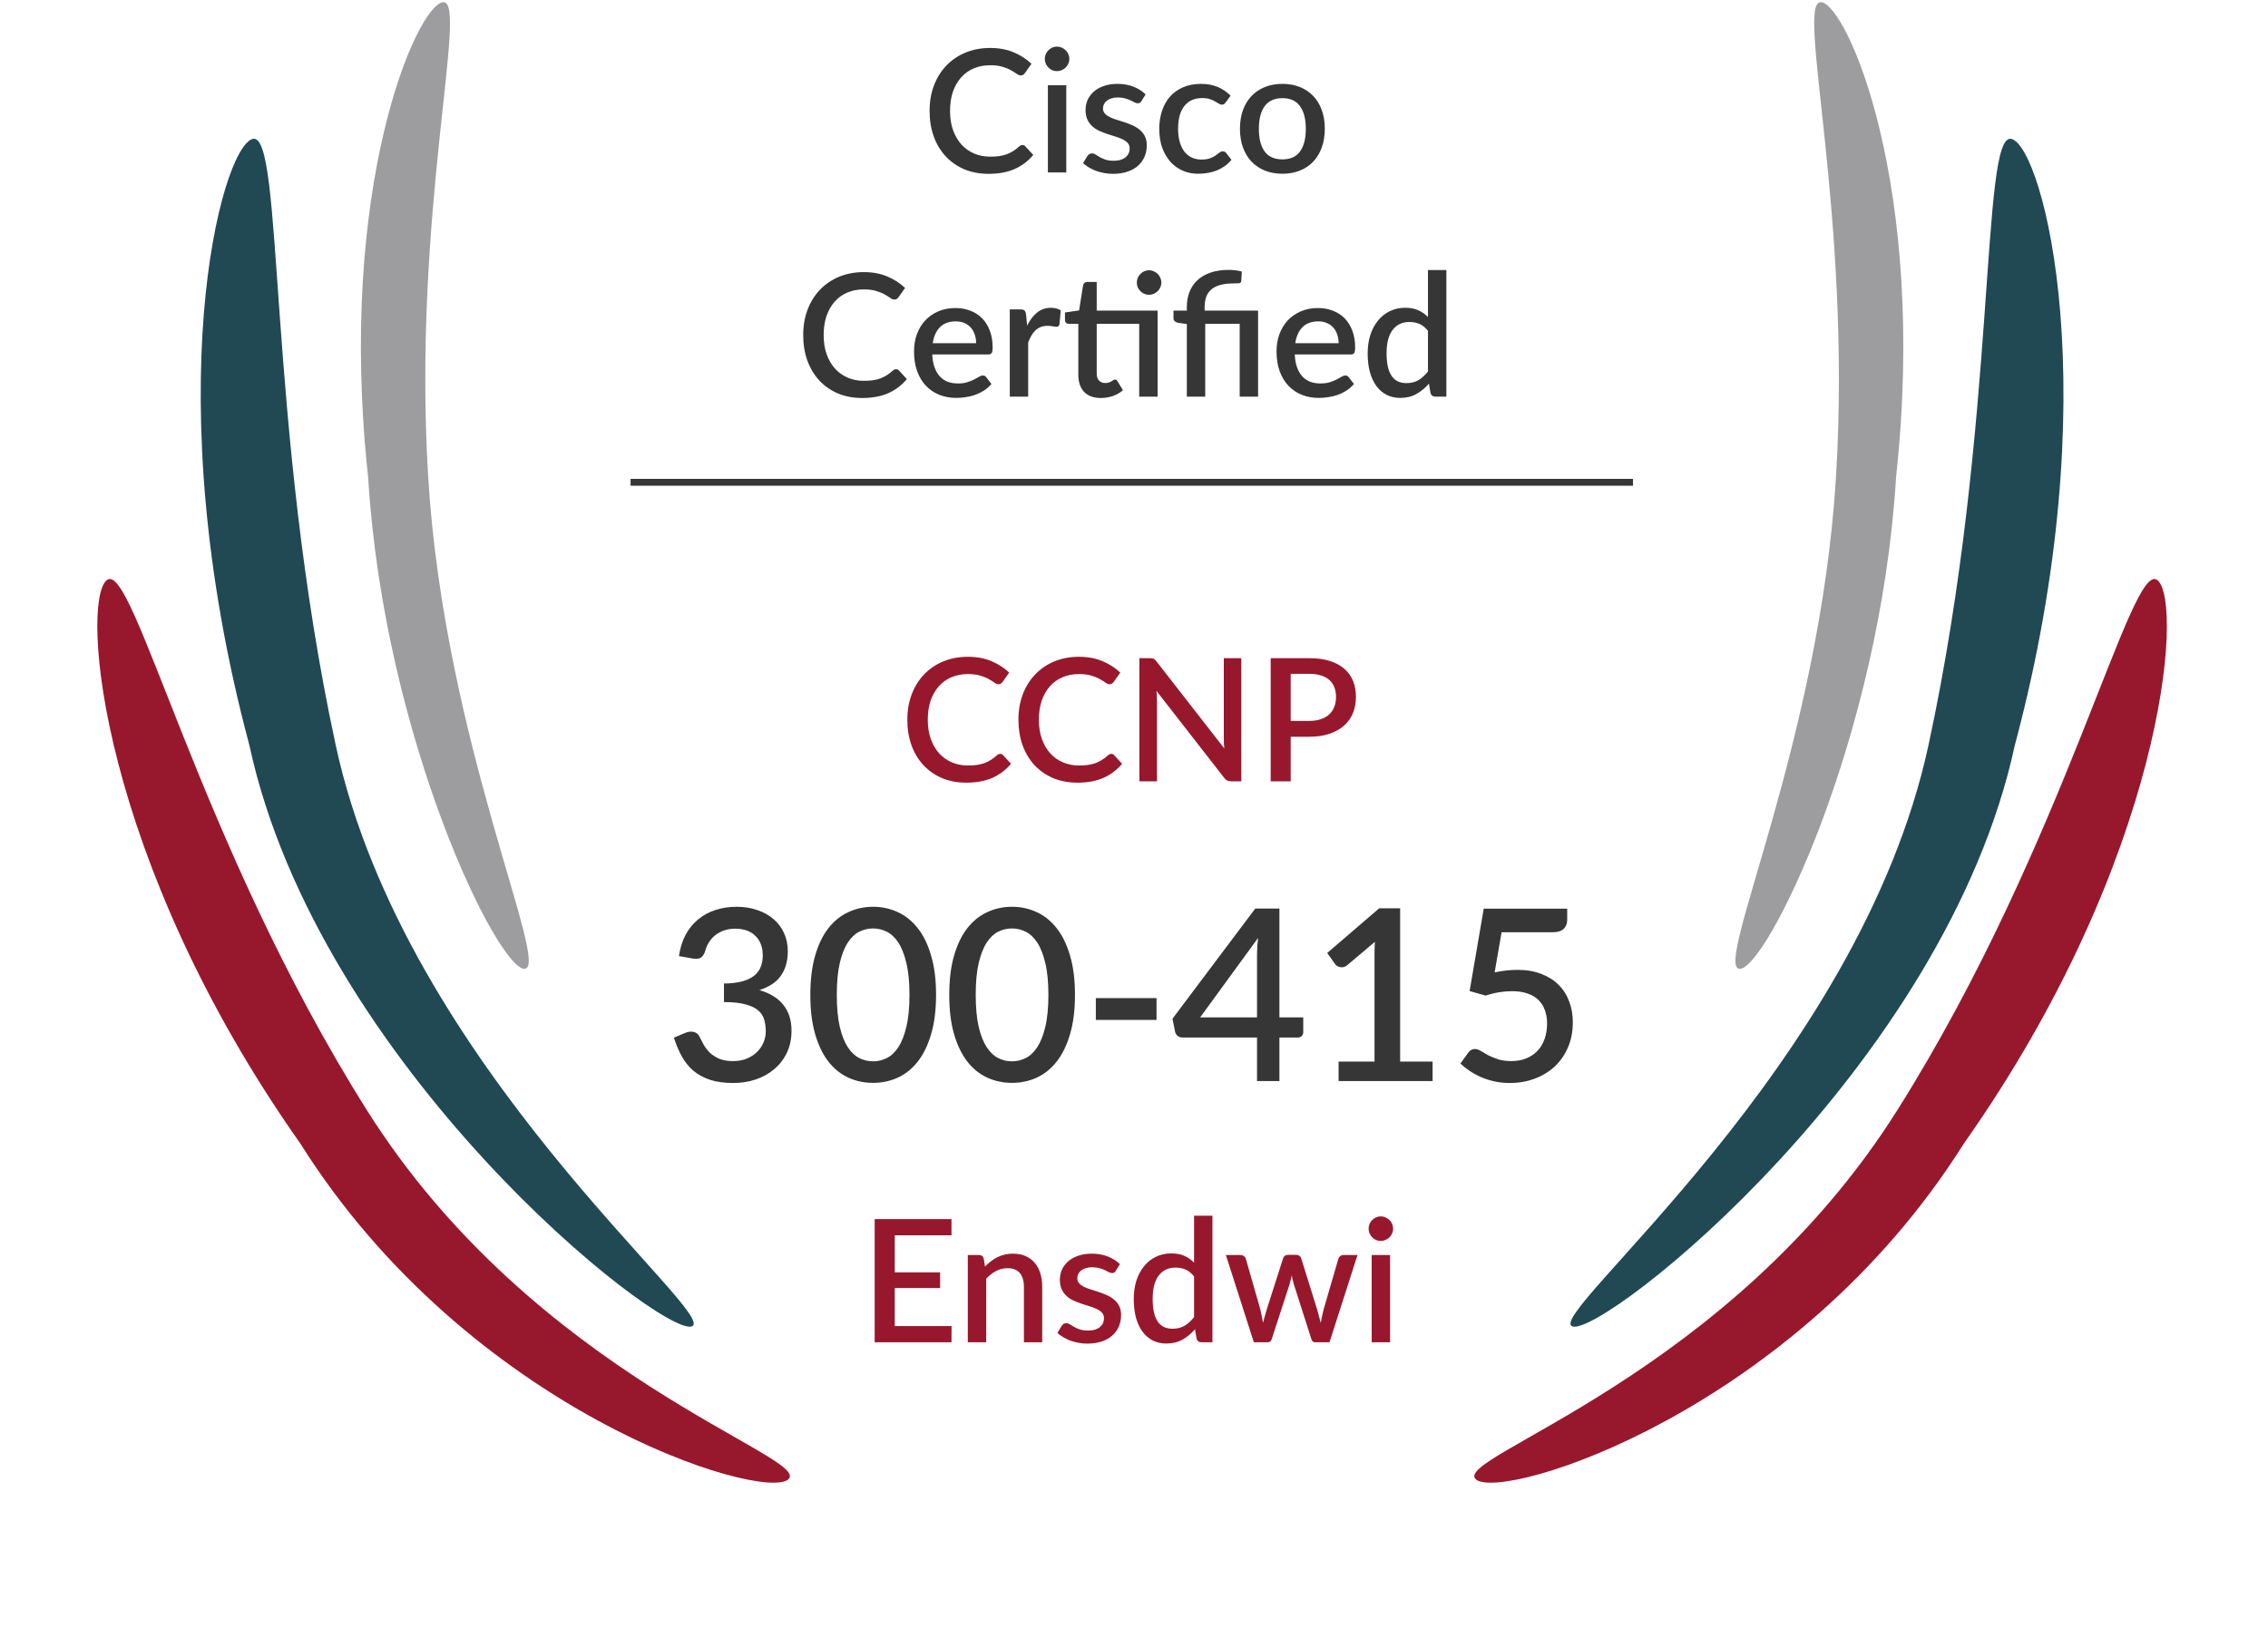
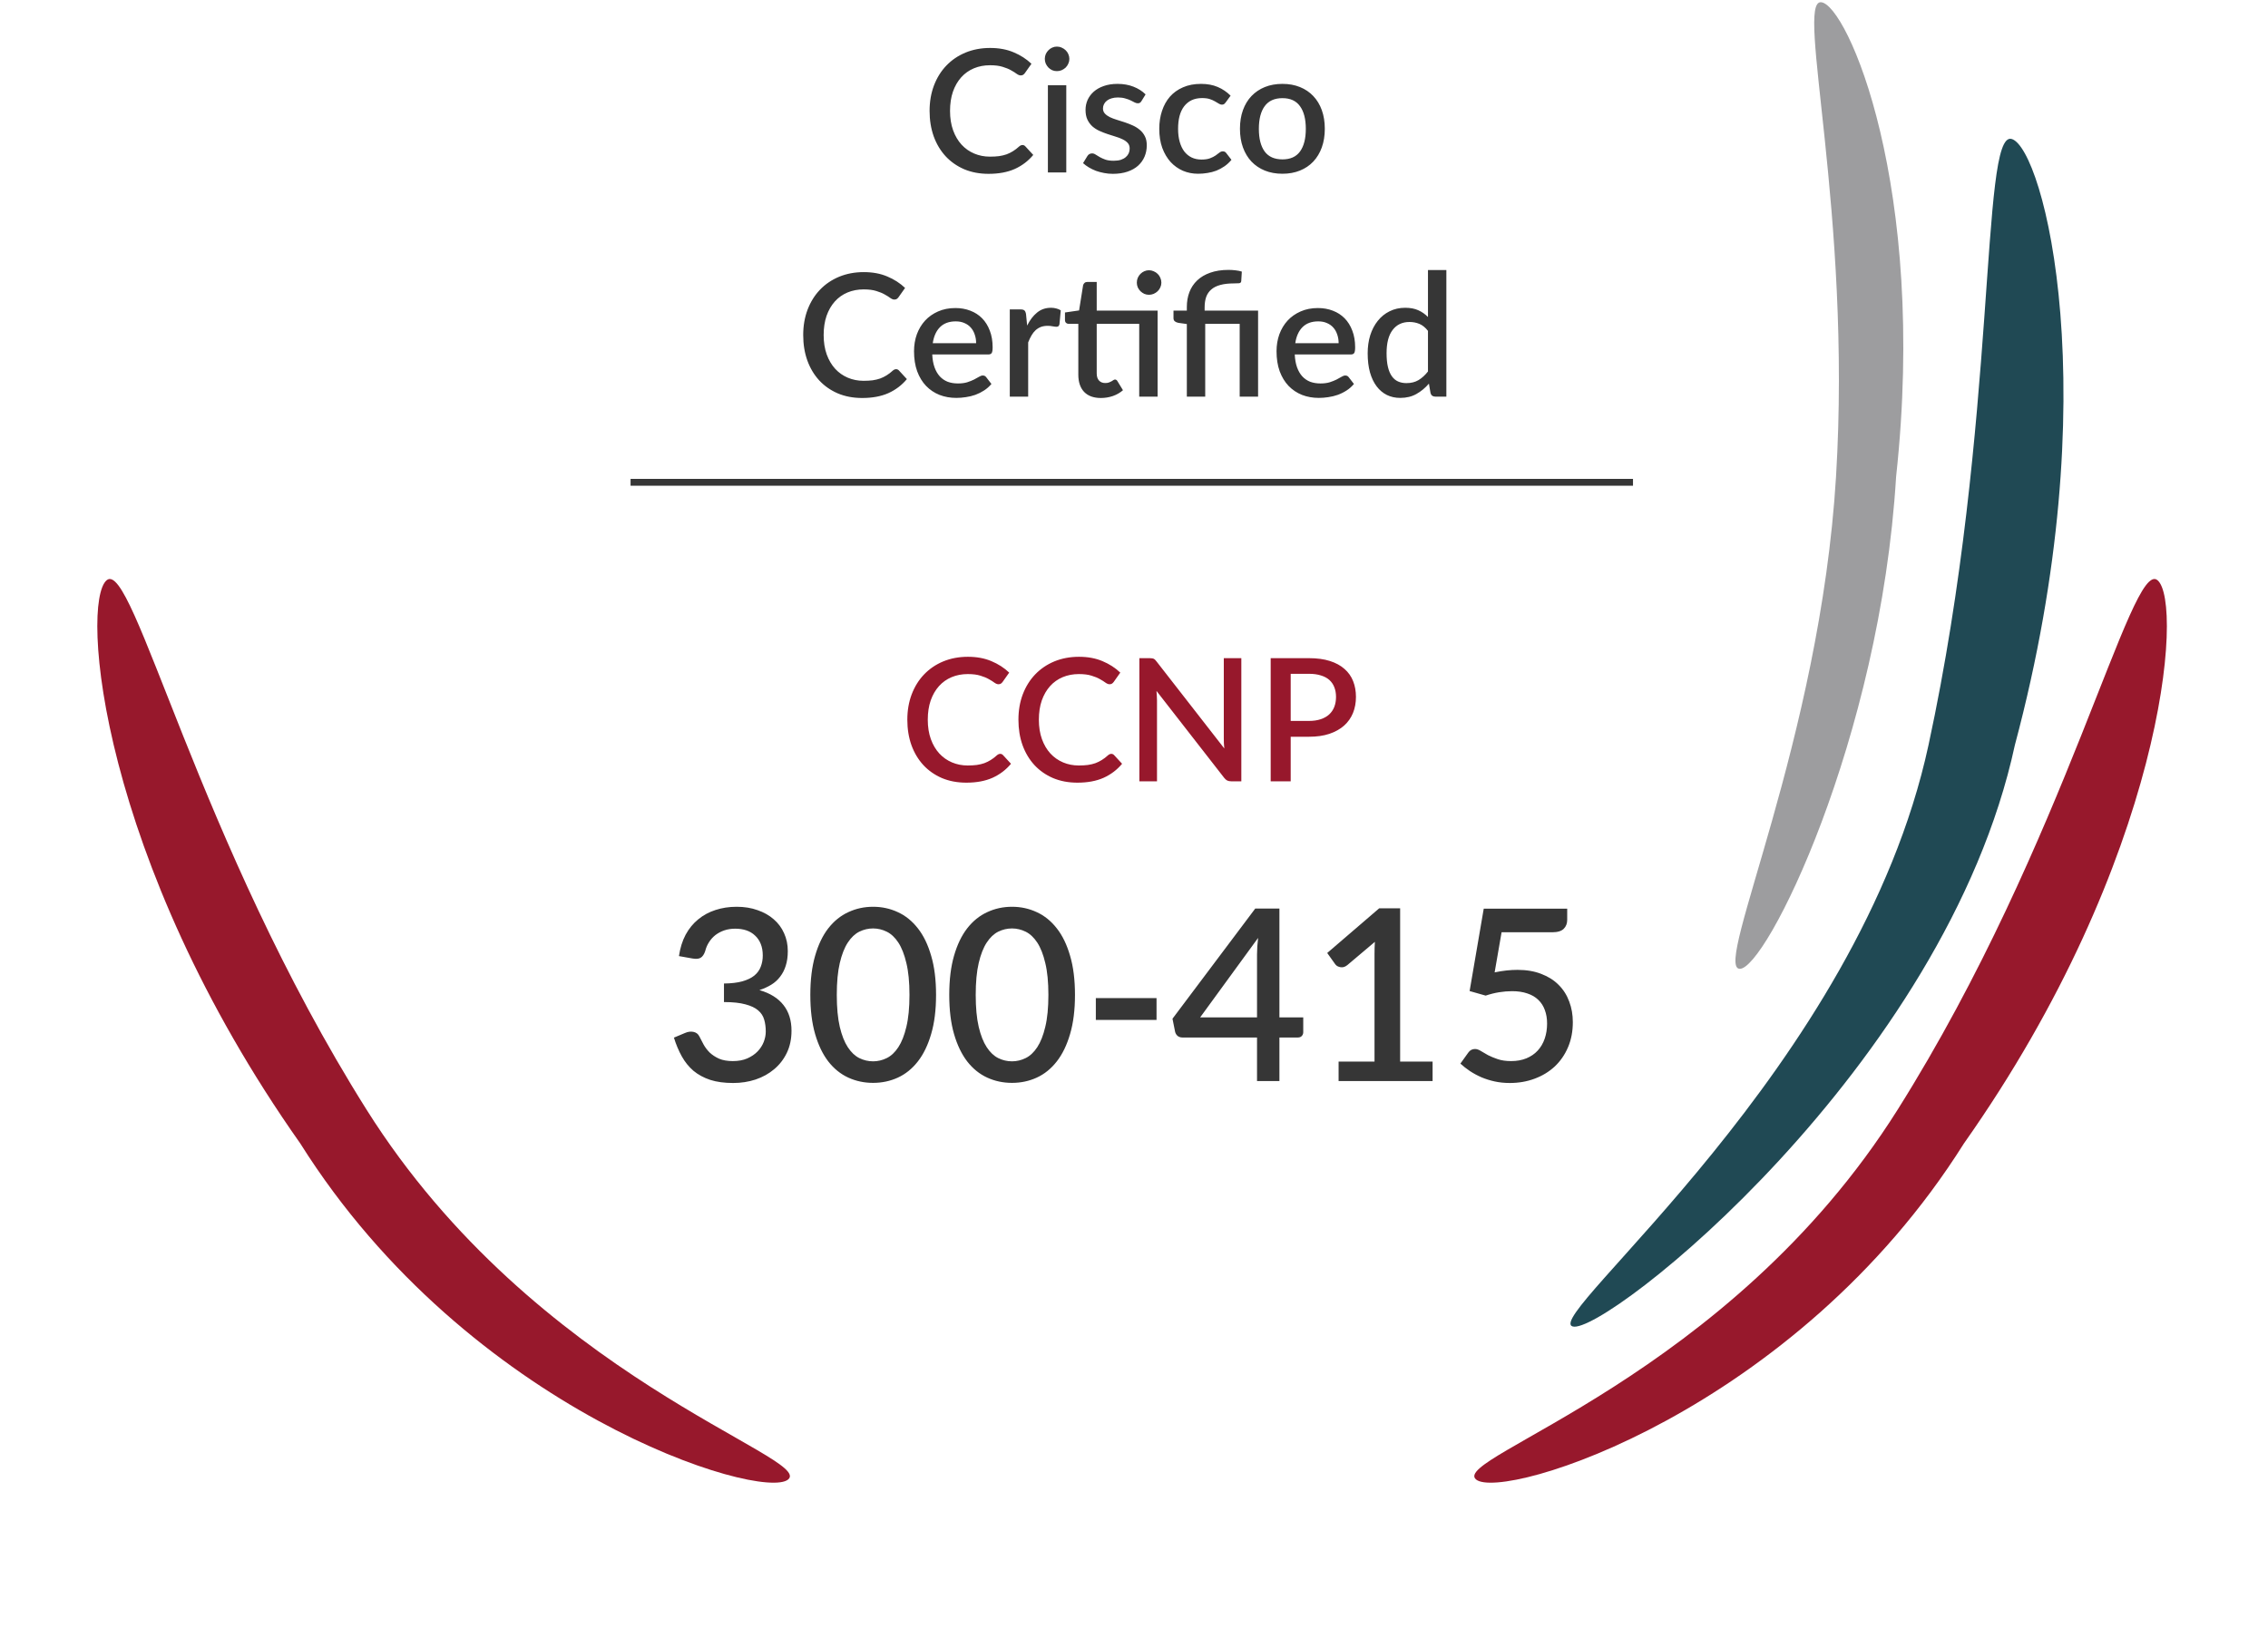
<svg xmlns="http://www.w3.org/2000/svg" width="263" height="190" viewBox="0 0 263 190" fill="none">
  <path d="M118.568 16.821C118.693 16.821 118.802 16.87 118.895 16.969L119.817 17.971C119.235 18.672 118.521 19.214 117.675 19.598C116.829 19.975 115.817 20.163 114.64 20.163C113.595 20.163 112.65 19.985 111.803 19.628C110.964 19.264 110.246 18.761 109.651 18.12C109.056 17.472 108.596 16.702 108.272 15.809C107.955 14.916 107.796 13.934 107.796 12.863C107.796 11.792 107.965 10.81 108.302 9.917C108.646 9.018 109.125 8.248 109.74 7.606C110.362 6.958 111.102 6.456 111.962 6.099C112.828 5.742 113.78 5.563 114.818 5.563C115.85 5.563 116.759 5.732 117.546 6.069C118.339 6.4 119.027 6.843 119.609 7.398L118.845 8.479C118.792 8.552 118.73 8.615 118.657 8.668C118.584 8.721 118.485 8.747 118.359 8.747C118.227 8.747 118.075 8.688 117.903 8.569C117.738 8.443 117.523 8.307 117.258 8.162C117.001 8.01 116.673 7.874 116.276 7.755C115.886 7.63 115.397 7.567 114.809 7.567C114.127 7.567 113.503 7.686 112.934 7.924C112.365 8.162 111.876 8.509 111.466 8.965C111.056 9.421 110.735 9.977 110.504 10.632C110.279 11.286 110.167 12.03 110.167 12.863C110.167 13.703 110.286 14.453 110.524 15.115C110.762 15.769 111.089 16.325 111.506 16.781C111.922 17.231 112.412 17.574 112.974 17.812C113.536 18.05 114.141 18.169 114.789 18.169C115.185 18.169 115.539 18.15 115.85 18.11C116.167 18.064 116.458 17.994 116.723 17.902C116.987 17.802 117.235 17.68 117.467 17.535C117.705 17.389 117.939 17.211 118.171 16.999C118.303 16.88 118.435 16.821 118.568 16.821ZM123.647 9.888V20.004H121.515V9.888H123.647ZM124.004 6.833C124.004 7.025 123.964 7.206 123.885 7.378C123.812 7.55 123.71 7.702 123.578 7.835C123.445 7.96 123.29 8.063 123.111 8.142C122.94 8.215 122.754 8.251 122.556 8.251C122.364 8.251 122.182 8.215 122.011 8.142C121.845 8.063 121.7 7.96 121.574 7.835C121.448 7.702 121.346 7.55 121.267 7.378C121.194 7.206 121.158 7.025 121.158 6.833C121.158 6.634 121.194 6.449 121.267 6.277C121.346 6.105 121.448 5.957 121.574 5.831C121.7 5.699 121.845 5.596 122.011 5.524C122.182 5.444 122.364 5.405 122.556 5.405C122.754 5.405 122.94 5.444 123.111 5.524C123.29 5.596 123.445 5.699 123.578 5.831C123.71 5.957 123.812 6.105 123.885 6.277C123.964 6.449 124.004 6.634 124.004 6.833ZM132.367 11.723C132.314 11.815 132.254 11.881 132.188 11.921C132.122 11.961 132.039 11.98 131.94 11.98C131.828 11.98 131.705 11.947 131.573 11.881C131.441 11.809 131.286 11.729 131.107 11.643C130.929 11.557 130.717 11.481 130.472 11.415C130.234 11.342 129.953 11.306 129.629 11.306C129.365 11.306 129.123 11.339 128.905 11.405C128.694 11.465 128.512 11.554 128.36 11.673C128.214 11.785 128.102 11.921 128.022 12.08C127.943 12.232 127.903 12.397 127.903 12.575C127.903 12.814 127.976 13.012 128.122 13.171C128.267 13.329 128.459 13.468 128.697 13.587C128.935 13.7 129.206 13.802 129.51 13.895C129.814 13.987 130.125 14.086 130.443 14.192C130.76 14.298 131.071 14.42 131.375 14.559C131.679 14.698 131.95 14.87 132.188 15.075C132.426 15.273 132.618 15.518 132.763 15.809C132.909 16.093 132.982 16.44 132.982 16.85C132.982 17.326 132.896 17.766 132.724 18.169C132.552 18.573 132.301 18.923 131.97 19.221C131.639 19.518 131.226 19.75 130.73 19.915C130.241 20.08 129.679 20.163 129.044 20.163C128.694 20.163 128.353 20.13 128.022 20.064C127.698 20.004 127.388 19.922 127.09 19.816C126.799 19.703 126.525 19.571 126.267 19.419C126.016 19.267 125.791 19.102 125.592 18.923L126.088 18.11C126.148 18.011 126.221 17.935 126.307 17.882C126.399 17.822 126.512 17.793 126.644 17.793C126.783 17.793 126.918 17.839 127.05 17.931C127.189 18.017 127.348 18.113 127.527 18.219C127.712 18.325 127.933 18.424 128.191 18.517C128.449 18.603 128.77 18.646 129.153 18.646C129.471 18.646 129.745 18.609 129.976 18.537C130.208 18.457 130.4 18.351 130.552 18.219C130.704 18.087 130.816 17.938 130.889 17.773C130.962 17.601 130.998 17.419 130.998 17.227C130.998 16.969 130.925 16.758 130.78 16.593C130.634 16.427 130.439 16.285 130.195 16.166C129.957 16.047 129.682 15.941 129.371 15.849C129.067 15.756 128.756 15.657 128.439 15.551C128.122 15.445 127.808 15.323 127.497 15.184C127.193 15.045 126.918 14.87 126.674 14.658C126.436 14.44 126.244 14.179 126.098 13.875C125.953 13.564 125.88 13.187 125.88 12.744C125.88 12.341 125.959 11.957 126.118 11.594C126.283 11.23 126.521 10.909 126.832 10.632C127.15 10.354 127.536 10.136 127.993 9.977C128.456 9.812 128.988 9.729 129.59 9.729C130.271 9.729 130.889 9.838 131.444 10.056C132 10.274 132.466 10.572 132.843 10.949L132.367 11.723ZM142.137 11.871C142.071 11.957 142.008 12.023 141.948 12.07C141.889 12.116 141.803 12.139 141.69 12.139C141.578 12.139 141.459 12.1 141.333 12.02C141.214 11.941 141.069 11.855 140.897 11.762C140.732 11.663 140.53 11.574 140.292 11.494C140.054 11.415 139.756 11.375 139.399 11.375C138.936 11.375 138.53 11.458 138.179 11.623C137.835 11.789 137.545 12.027 137.307 12.338C137.075 12.642 136.9 13.015 136.781 13.458C136.668 13.895 136.612 14.387 136.612 14.936C136.612 15.505 136.675 16.011 136.801 16.454C136.926 16.897 137.105 17.27 137.336 17.574C137.574 17.879 137.859 18.11 138.189 18.269C138.526 18.427 138.903 18.507 139.32 18.507C139.73 18.507 140.064 18.457 140.322 18.358C140.58 18.259 140.794 18.15 140.966 18.031C141.138 17.912 141.284 17.802 141.403 17.703C141.528 17.604 141.661 17.555 141.8 17.555C141.971 17.555 142.104 17.621 142.196 17.753L142.801 18.537C142.557 18.834 142.286 19.085 141.988 19.29C141.69 19.495 141.376 19.664 141.046 19.796C140.715 19.922 140.371 20.011 140.014 20.064C139.657 20.123 139.297 20.153 138.933 20.153C138.305 20.153 137.716 20.038 137.168 19.806C136.625 19.568 136.149 19.227 135.739 18.784C135.336 18.335 135.015 17.789 134.777 17.148C134.546 16.5 134.43 15.763 134.43 14.936C134.43 14.189 134.536 13.498 134.748 12.863C134.959 12.222 135.267 11.67 135.67 11.207C136.08 10.744 136.586 10.384 137.187 10.126C137.789 9.861 138.483 9.729 139.27 9.729C140.004 9.729 140.649 9.848 141.204 10.086C141.766 10.324 142.266 10.661 142.702 11.098L142.137 11.871ZM148.716 9.729C149.463 9.729 150.138 9.851 150.74 10.096C151.348 10.341 151.864 10.688 152.287 11.137C152.717 11.587 153.047 12.133 153.279 12.774C153.51 13.415 153.626 14.136 153.626 14.936C153.626 15.736 153.51 16.457 153.279 17.098C153.047 17.74 152.717 18.288 152.287 18.745C151.864 19.194 151.348 19.541 150.74 19.786C150.138 20.031 149.463 20.153 148.716 20.153C147.962 20.153 147.281 20.031 146.673 19.786C146.071 19.541 145.556 19.194 145.126 18.745C144.696 18.288 144.365 17.74 144.134 17.098C143.902 16.457 143.787 15.736 143.787 14.936C143.787 14.136 143.902 13.415 144.134 12.774C144.365 12.133 144.696 11.587 145.126 11.137C145.556 10.688 146.071 10.341 146.673 10.096C147.281 9.851 147.962 9.729 148.716 9.729ZM148.716 18.487C149.629 18.487 150.306 18.183 150.749 17.574C151.199 16.959 151.424 16.083 151.424 14.946C151.424 13.809 151.199 12.933 150.749 12.318C150.306 11.696 149.629 11.385 148.716 11.385C147.79 11.385 147.103 11.696 146.653 12.318C146.204 12.933 145.979 13.809 145.979 14.946C145.979 16.083 146.204 16.959 146.653 17.574C147.103 18.183 147.79 18.487 148.716 18.487ZM103.913 42.821C104.038 42.821 104.148 42.87 104.24 42.969L105.163 43.971C104.581 44.672 103.867 45.214 103.02 45.598C102.174 45.975 101.162 46.163 99.985 46.163C98.94 46.163 97.995 45.985 97.148 45.627C96.309 45.264 95.591 44.761 94.996 44.12C94.401 43.472 93.942 42.702 93.618 41.809C93.3 40.916 93.141 39.934 93.141 38.863C93.141 37.792 93.31 36.81 93.647 35.917C93.991 35.018 94.471 34.248 95.085 33.606C95.707 32.958 96.448 32.456 97.307 32.099C98.173 31.742 99.126 31.563 100.164 31.563C101.195 31.563 102.104 31.732 102.891 32.069C103.685 32.4 104.372 32.843 104.954 33.398L104.191 34.479C104.138 34.552 104.075 34.615 104.002 34.668C103.929 34.721 103.83 34.747 103.705 34.747C103.572 34.747 103.42 34.688 103.248 34.569C103.083 34.443 102.868 34.307 102.604 34.162C102.346 34.01 102.018 33.874 101.622 33.755C101.232 33.63 100.742 33.567 100.154 33.567C99.473 33.567 98.848 33.686 98.279 33.924C97.71 34.162 97.221 34.509 96.811 34.965C96.401 35.422 96.081 35.977 95.849 36.632C95.624 37.286 95.512 38.03 95.512 38.863C95.512 39.703 95.631 40.453 95.869 41.115C96.107 41.769 96.434 42.325 96.851 42.781C97.267 43.231 97.757 43.574 98.319 43.812C98.881 44.05 99.486 44.169 100.134 44.169C100.531 44.169 100.884 44.15 101.195 44.11C101.513 44.064 101.804 43.994 102.068 43.902C102.333 43.803 102.58 43.68 102.812 43.535C103.05 43.389 103.285 43.211 103.516 42.999C103.648 42.88 103.781 42.821 103.913 42.821ZM113.193 39.805C113.193 39.448 113.14 39.118 113.034 38.814C112.935 38.503 112.786 38.235 112.588 38.01C112.389 37.779 112.142 37.6 111.844 37.475C111.553 37.342 111.216 37.276 110.832 37.276C110.059 37.276 109.45 37.498 109.007 37.941C108.564 38.384 108.283 39.005 108.164 39.805H113.193ZM108.105 41.115C108.131 41.69 108.22 42.189 108.373 42.612C108.525 43.029 108.726 43.376 108.978 43.654C109.235 43.931 109.54 44.14 109.89 44.279C110.247 44.411 110.644 44.477 111.08 44.477C111.497 44.477 111.857 44.431 112.161 44.338C112.466 44.239 112.73 44.133 112.955 44.021C113.18 43.902 113.371 43.796 113.53 43.703C113.689 43.604 113.834 43.555 113.966 43.555C114.138 43.555 114.271 43.621 114.363 43.753L114.968 44.536C114.717 44.834 114.433 45.085 114.115 45.29C113.798 45.495 113.461 45.664 113.104 45.796C112.747 45.922 112.38 46.011 112.003 46.064C111.626 46.123 111.259 46.153 110.902 46.153C110.201 46.153 109.55 46.038 108.948 45.806C108.353 45.568 107.834 45.221 107.391 44.765C106.954 44.308 106.61 43.743 106.359 43.069C106.114 42.394 105.992 41.617 105.992 40.738C105.992 40.037 106.101 39.382 106.319 38.774C106.544 38.166 106.862 37.637 107.272 37.187C107.688 36.737 108.191 36.384 108.779 36.126C109.374 35.861 110.045 35.729 110.793 35.729C111.414 35.729 111.989 35.831 112.518 36.036C113.047 36.235 113.504 36.529 113.887 36.919C114.271 37.309 114.568 37.789 114.78 38.357C114.998 38.919 115.107 39.561 115.107 40.282C115.107 40.612 115.071 40.834 114.998 40.946C114.925 41.058 114.793 41.115 114.601 41.115H108.105ZM119.109 37.762C119.427 37.121 119.81 36.618 120.26 36.255C120.709 35.884 121.248 35.699 121.876 35.699C122.095 35.699 122.3 35.726 122.491 35.779C122.683 35.825 122.855 35.898 123.007 35.997L122.858 37.603C122.832 37.716 122.789 37.795 122.729 37.842C122.676 37.881 122.604 37.901 122.511 37.901C122.412 37.901 122.27 37.885 122.085 37.852C121.9 37.812 121.704 37.792 121.499 37.792C121.202 37.792 120.937 37.835 120.706 37.921C120.481 38.007 120.276 38.133 120.091 38.298C119.913 38.463 119.754 38.665 119.615 38.903C119.476 39.141 119.347 39.412 119.228 39.716V46.004H117.096V35.888H118.336C118.56 35.888 118.716 35.931 118.802 36.017C118.888 36.096 118.947 36.238 118.98 36.443L119.109 37.762ZM134.237 46.004H132.105V37.564H127.176V43.307C127.176 43.67 127.265 43.948 127.443 44.14C127.622 44.331 127.86 44.427 128.158 44.427C128.323 44.427 128.465 44.407 128.584 44.368C128.703 44.322 128.806 44.275 128.891 44.229C128.977 44.176 129.05 44.13 129.11 44.09C129.176 44.044 129.239 44.021 129.298 44.021C129.417 44.021 129.513 44.087 129.586 44.219L130.221 45.261C129.89 45.551 129.5 45.776 129.05 45.935C128.601 46.087 128.138 46.163 127.662 46.163C126.822 46.163 126.174 45.928 125.718 45.459C125.268 44.983 125.043 44.315 125.043 43.455V37.564H123.932C123.813 37.564 123.711 37.528 123.625 37.455C123.539 37.375 123.496 37.26 123.496 37.108V36.245L125.132 36.007L125.599 33.081C125.632 32.968 125.688 32.879 125.767 32.813C125.847 32.74 125.952 32.704 126.085 32.704H127.176V36.026H134.237V46.004ZM134.674 32.783C134.674 32.975 134.634 33.157 134.555 33.329C134.482 33.494 134.38 33.643 134.247 33.775C134.115 33.901 133.96 34.003 133.781 34.083C133.609 34.155 133.427 34.192 133.236 34.192C133.044 34.192 132.862 34.155 132.69 34.083C132.525 34.003 132.376 33.901 132.244 33.775C132.118 33.643 132.016 33.494 131.936 33.329C131.864 33.157 131.827 32.975 131.827 32.783C131.827 32.585 131.864 32.4 131.936 32.228C132.016 32.049 132.118 31.897 132.244 31.771C132.376 31.639 132.525 31.537 132.69 31.464C132.862 31.385 133.044 31.345 133.236 31.345C133.427 31.345 133.609 31.385 133.781 31.464C133.96 31.537 134.115 31.639 134.247 31.771C134.38 31.897 134.482 32.049 134.555 32.228C134.634 32.4 134.674 32.585 134.674 32.783ZM137.627 46.004V37.584L136.635 37.445C136.47 37.412 136.334 37.352 136.228 37.266C136.129 37.18 136.08 37.058 136.08 36.899V36.026H137.627V35.6C137.627 34.978 137.726 34.407 137.924 33.884C138.123 33.362 138.424 32.909 138.827 32.525C139.23 32.142 139.733 31.844 140.334 31.633C140.943 31.415 141.654 31.305 142.467 31.305C142.731 31.305 143.003 31.322 143.28 31.355C143.565 31.388 143.806 31.438 144.004 31.504L143.935 32.615C143.922 32.753 143.839 32.833 143.687 32.853C143.535 32.866 143.333 32.873 143.082 32.873C142.467 32.873 141.945 32.932 141.515 33.051C141.085 33.163 140.735 33.339 140.463 33.577C140.192 33.808 139.994 34.099 139.868 34.45C139.749 34.793 139.69 35.197 139.69 35.66V36.026H145.889V46.004H143.756V37.564H139.759V46.004H137.627ZM155.23 39.805C155.23 39.448 155.177 39.118 155.071 38.814C154.972 38.503 154.823 38.235 154.625 38.01C154.426 37.779 154.178 37.6 153.881 37.475C153.59 37.342 153.253 37.276 152.869 37.276C152.096 37.276 151.487 37.498 151.044 37.941C150.601 38.384 150.32 39.005 150.201 39.805H155.23ZM150.142 41.115C150.168 41.69 150.257 42.189 150.409 42.612C150.561 43.029 150.763 43.376 151.014 43.654C151.272 43.931 151.576 44.14 151.927 44.279C152.284 44.411 152.681 44.477 153.117 44.477C153.534 44.477 153.894 44.431 154.198 44.338C154.502 44.239 154.767 44.133 154.992 44.021C155.216 43.902 155.408 43.796 155.567 43.703C155.726 43.604 155.871 43.555 156.003 43.555C156.175 43.555 156.308 43.621 156.4 43.753L157.005 44.536C156.754 44.834 156.47 45.085 156.152 45.29C155.835 45.495 155.498 45.664 155.14 45.796C154.783 45.922 154.416 46.011 154.04 46.064C153.663 46.123 153.296 46.153 152.939 46.153C152.238 46.153 151.586 46.038 150.985 45.806C150.39 45.568 149.87 45.221 149.427 44.765C148.991 44.308 148.647 43.743 148.396 43.069C148.151 42.394 148.029 41.617 148.029 40.738C148.029 40.037 148.138 39.382 148.356 38.774C148.581 38.166 148.898 37.637 149.308 37.187C149.725 36.737 150.228 36.384 150.816 36.126C151.411 35.861 152.082 35.729 152.829 35.729C153.451 35.729 154.026 35.831 154.555 36.036C155.084 36.235 155.54 36.529 155.924 36.919C156.308 37.309 156.605 37.789 156.817 38.357C157.035 38.919 157.144 39.561 157.144 40.282C157.144 40.612 157.108 40.834 157.035 40.946C156.962 41.058 156.83 41.115 156.638 41.115H150.142ZM165.589 38.377C165.292 37.994 164.965 37.726 164.608 37.574C164.25 37.422 163.864 37.346 163.447 37.346C162.614 37.346 161.963 37.653 161.493 38.268C161.024 38.876 160.789 39.779 160.789 40.976C160.789 41.597 160.842 42.13 160.948 42.573C161.053 43.009 161.206 43.366 161.404 43.644C161.602 43.922 161.844 44.123 162.128 44.249C162.412 44.374 162.733 44.437 163.09 44.437C163.632 44.437 164.098 44.322 164.489 44.09C164.885 43.852 165.252 43.518 165.589 43.088V38.377ZM167.722 31.325V46.004H166.433C166.148 46.004 165.966 45.869 165.887 45.598L165.699 44.497C165.275 44.993 164.793 45.393 164.25 45.697C163.715 46.001 163.09 46.153 162.376 46.153C161.807 46.153 161.291 46.041 160.829 45.816C160.366 45.584 159.969 45.251 159.638 44.814C159.308 44.378 159.05 43.839 158.865 43.197C158.686 42.55 158.597 41.809 158.597 40.976C158.597 40.222 158.696 39.524 158.895 38.883C159.1 38.242 159.39 37.686 159.767 37.217C160.144 36.741 160.601 36.37 161.136 36.106C161.678 35.835 162.283 35.699 162.951 35.699C163.546 35.699 164.052 35.795 164.469 35.987C164.885 36.172 165.259 36.433 165.589 36.77V31.325H167.722Z" fill="#363636" />
  <path d="M115.987 87.439C116.112 87.439 116.221 87.488 116.314 87.588L117.236 88.589C116.655 89.29 115.94 89.832 115.094 90.216C114.248 90.593 113.236 90.781 112.059 90.781C111.014 90.781 110.069 90.603 109.222 90.246C108.383 89.882 107.665 89.379 107.07 88.738C106.475 88.09 106.015 87.32 105.691 86.427C105.374 85.534 105.215 84.552 105.215 83.481C105.215 82.41 105.384 81.428 105.721 80.536C106.065 79.636 106.544 78.866 107.159 78.225C107.781 77.577 108.521 77.074 109.381 76.717C110.247 76.36 111.199 76.181 112.238 76.181C113.269 76.181 114.178 76.35 114.965 76.687C115.759 77.018 116.446 77.461 117.028 78.016L116.264 79.097C116.212 79.17 116.149 79.233 116.076 79.286C116.003 79.339 115.904 79.365 115.778 79.365C115.646 79.365 115.494 79.306 115.322 79.187C115.157 79.061 114.942 78.925 114.677 78.78C114.42 78.628 114.092 78.492 113.696 78.373C113.305 78.248 112.816 78.185 112.228 78.185C111.547 78.185 110.922 78.304 110.353 78.542C109.784 78.78 109.295 79.127 108.885 79.583C108.475 80.04 108.154 80.595 107.923 81.25C107.698 81.904 107.586 82.648 107.586 83.481C107.586 84.321 107.705 85.072 107.943 85.733C108.181 86.387 108.508 86.943 108.925 87.399C109.341 87.849 109.831 88.193 110.393 88.431C110.955 88.669 111.56 88.788 112.208 88.788C112.605 88.788 112.958 88.768 113.269 88.728C113.586 88.682 113.877 88.612 114.142 88.52C114.406 88.421 114.654 88.298 114.886 88.153C115.124 88.007 115.359 87.829 115.59 87.617C115.722 87.498 115.854 87.439 115.987 87.439ZM128.869 87.439C128.995 87.439 129.104 87.488 129.196 87.588L130.119 88.589C129.537 89.29 128.823 89.832 127.976 90.216C127.13 90.593 126.118 90.781 124.941 90.781C123.897 90.781 122.951 90.603 122.105 90.246C121.265 89.882 120.547 89.379 119.952 88.738C119.357 88.09 118.898 87.32 118.574 86.427C118.256 85.534 118.098 84.552 118.098 83.481C118.098 82.41 118.266 81.428 118.603 80.536C118.947 79.636 119.427 78.866 120.042 78.225C120.663 77.577 121.404 77.074 122.263 76.717C123.13 76.36 124.082 76.181 125.12 76.181C126.151 76.181 127.061 76.35 127.847 76.687C128.641 77.018 129.329 77.461 129.91 78.016L129.147 79.097C129.094 79.17 129.031 79.233 128.958 79.286C128.885 79.339 128.786 79.365 128.661 79.365C128.528 79.365 128.376 79.306 128.204 79.187C128.039 79.061 127.824 78.925 127.56 78.78C127.302 78.628 126.975 78.492 126.578 78.373C126.188 78.248 125.698 78.185 125.11 78.185C124.429 78.185 123.804 78.304 123.235 78.542C122.667 78.78 122.177 79.127 121.767 79.583C121.357 80.04 121.037 80.595 120.805 81.25C120.581 81.904 120.468 82.648 120.468 83.481C120.468 84.321 120.587 85.072 120.825 85.733C121.063 86.387 121.391 86.943 121.807 87.399C122.224 87.849 122.713 88.193 123.275 88.431C123.837 88.669 124.442 88.788 125.09 88.788C125.487 88.788 125.841 88.768 126.151 88.728C126.469 88.682 126.76 88.612 127.024 88.52C127.289 88.421 127.537 88.298 127.768 88.153C128.006 88.007 128.241 87.829 128.472 87.617C128.604 87.498 128.737 87.439 128.869 87.439ZM143.946 76.34V90.623H142.766C142.587 90.623 142.435 90.593 142.31 90.533C142.184 90.467 142.065 90.361 141.953 90.216L134.107 80.139C134.127 80.331 134.14 80.522 134.147 80.714C134.16 80.899 134.167 81.071 134.167 81.23V90.623H132.123V76.34H133.333C133.433 76.34 133.515 76.347 133.581 76.36C133.654 76.367 133.72 76.383 133.78 76.409C133.839 76.436 133.896 76.476 133.948 76.529C134.001 76.581 134.058 76.648 134.117 76.727L141.972 86.814C141.953 86.609 141.936 86.407 141.923 86.209C141.916 86.01 141.913 85.825 141.913 85.653V76.34H143.946ZM151.793 83.62C152.309 83.62 152.762 83.554 153.152 83.422C153.549 83.29 153.876 83.104 154.134 82.866C154.398 82.622 154.597 82.328 154.729 81.984C154.861 81.64 154.927 81.256 154.927 80.833C154.927 80.417 154.861 80.043 154.729 79.712C154.603 79.382 154.412 79.101 154.154 78.869C153.896 78.638 153.568 78.463 153.172 78.344C152.782 78.218 152.322 78.155 151.793 78.155H149.671V83.62H151.793ZM151.793 76.34C152.725 76.34 153.532 76.449 154.213 76.667C154.901 76.886 155.466 77.193 155.909 77.59C156.359 77.98 156.693 78.453 156.911 79.008C157.129 79.557 157.238 80.165 157.238 80.833C157.238 81.514 157.123 82.139 156.891 82.708C156.66 83.27 156.316 83.756 155.86 84.166C155.403 84.569 154.835 84.886 154.154 85.118C153.479 85.343 152.692 85.455 151.793 85.455H149.671V90.623H147.35V76.34H151.793Z" fill="#97182C" />
-   <path d="M110.345 153.812L110.335 155.687H101.428V141.405H110.335V143.279H103.759V147.584H109.016V149.399H103.759V153.812H110.345ZM114.222 146.909C114.44 146.684 114.665 146.483 114.896 146.304C115.135 146.119 115.386 145.96 115.65 145.828C115.915 145.696 116.196 145.593 116.493 145.521C116.791 145.448 117.115 145.412 117.465 145.412C118.021 145.412 118.507 145.504 118.923 145.689C119.347 145.874 119.7 146.136 119.985 146.473C120.276 146.81 120.494 147.217 120.639 147.693C120.785 148.162 120.857 148.681 120.857 149.25V155.687H118.735V149.25C118.735 148.569 118.576 148.04 118.259 147.663C117.948 147.286 117.472 147.098 116.831 147.098C116.354 147.098 115.911 147.207 115.502 147.425C115.098 147.643 114.718 147.941 114.361 148.318V155.687H112.228V145.57H113.518C113.809 145.57 113.994 145.706 114.073 145.977L114.222 146.909ZM129.388 147.405C129.335 147.498 129.276 147.564 129.21 147.604C129.144 147.643 129.061 147.663 128.962 147.663C128.849 147.663 128.727 147.63 128.595 147.564C128.462 147.491 128.307 147.412 128.129 147.326C127.95 147.24 127.738 147.164 127.494 147.098C127.256 147.025 126.975 146.989 126.651 146.989C126.386 146.989 126.145 147.022 125.927 147.088C125.715 147.147 125.533 147.237 125.381 147.356C125.236 147.468 125.123 147.604 125.044 147.762C124.965 147.914 124.925 148.08 124.925 148.258C124.925 148.496 124.998 148.695 125.143 148.853C125.289 149.012 125.48 149.151 125.718 149.27C125.956 149.382 126.228 149.485 126.532 149.577C126.836 149.67 127.147 149.769 127.464 149.875C127.781 149.981 128.092 150.103 128.396 150.242C128.7 150.381 128.972 150.553 129.21 150.758C129.448 150.956 129.639 151.201 129.785 151.492C129.93 151.776 130.003 152.123 130.003 152.533C130.003 153.009 129.917 153.449 129.745 153.852C129.573 154.255 129.322 154.606 128.991 154.903C128.661 155.201 128.248 155.432 127.752 155.598C127.262 155.763 126.7 155.846 126.066 155.846C125.715 155.846 125.375 155.813 125.044 155.747C124.72 155.687 124.409 155.604 124.112 155.499C123.821 155.386 123.546 155.254 123.288 155.102C123.037 154.95 122.812 154.784 122.614 154.606L123.11 153.793C123.169 153.693 123.242 153.617 123.328 153.564C123.421 153.505 123.533 153.475 123.665 153.475C123.804 153.475 123.94 153.522 124.072 153.614C124.211 153.7 124.369 153.796 124.548 153.902C124.733 154.008 124.955 154.107 125.213 154.199C125.47 154.285 125.791 154.328 126.175 154.328C126.492 154.328 126.766 154.292 126.998 154.219C127.229 154.14 127.421 154.034 127.573 153.902C127.725 153.769 127.838 153.621 127.91 153.455C127.983 153.283 128.019 153.102 128.019 152.91C128.019 152.652 127.947 152.44 127.801 152.275C127.656 152.11 127.461 151.968 127.216 151.849C126.978 151.73 126.704 151.624 126.393 151.531C126.089 151.439 125.778 151.339 125.46 151.234C125.143 151.128 124.829 151.006 124.518 150.867C124.214 150.728 123.94 150.553 123.695 150.341C123.457 150.123 123.265 149.862 123.12 149.557C122.974 149.247 122.902 148.87 122.902 148.427C122.902 148.023 122.981 147.64 123.14 147.276C123.305 146.913 123.543 146.592 123.854 146.314C124.171 146.036 124.558 145.818 125.014 145.66C125.477 145.494 126.009 145.412 126.611 145.412C127.292 145.412 127.91 145.521 128.466 145.739C129.021 145.957 129.487 146.255 129.864 146.632L129.388 147.405ZM138.464 148.06C138.166 147.676 137.839 147.408 137.482 147.256C137.125 147.104 136.738 147.028 136.322 147.028C135.488 147.028 134.837 147.336 134.368 147.951C133.898 148.559 133.663 149.462 133.663 150.658C133.663 151.28 133.716 151.812 133.822 152.255C133.928 152.692 134.08 153.049 134.278 153.326C134.477 153.604 134.718 153.806 135.002 153.931C135.287 154.057 135.607 154.12 135.965 154.12C136.507 154.12 136.973 154.004 137.363 153.773C137.76 153.535 138.127 153.201 138.464 152.771V148.06ZM140.596 141.008V155.687H139.307C139.023 155.687 138.841 155.551 138.761 155.28L138.573 154.179C138.15 154.675 137.667 155.075 137.125 155.38C136.589 155.684 135.965 155.836 135.25 155.836C134.682 155.836 134.166 155.723 133.703 155.499C133.24 155.267 132.844 154.933 132.513 154.497C132.182 154.06 131.924 153.522 131.739 152.88C131.561 152.232 131.471 151.492 131.471 150.658C131.471 149.905 131.571 149.207 131.769 148.566C131.974 147.924 132.265 147.369 132.642 146.899C133.019 146.423 133.475 146.053 134.011 145.788C134.553 145.517 135.158 145.382 135.826 145.382C136.421 145.382 136.927 145.478 137.343 145.669C137.76 145.855 138.133 146.116 138.464 146.453V141.008H140.596ZM157.417 145.57L154.174 155.687H152.478C152.279 155.687 152.14 155.558 152.061 155.3L150.048 149.002C149.995 148.823 149.945 148.645 149.899 148.466C149.859 148.288 149.823 148.113 149.79 147.941C149.717 148.298 149.628 148.655 149.522 149.012L147.479 155.3C147.406 155.558 147.251 155.687 147.013 155.687H145.396L142.153 145.57H143.839C144.004 145.57 144.14 145.613 144.245 145.699C144.358 145.779 144.431 145.874 144.464 145.987L146.15 151.878C146.216 152.149 146.272 152.414 146.318 152.672C146.371 152.923 146.418 153.174 146.457 153.426C146.523 153.174 146.593 152.923 146.666 152.672C146.738 152.414 146.814 152.149 146.894 151.878L148.788 145.957C148.821 145.838 148.887 145.742 148.986 145.669C149.092 145.59 149.218 145.55 149.363 145.55H150.296C150.448 145.55 150.577 145.59 150.682 145.669C150.788 145.742 150.858 145.838 150.891 145.957L152.736 151.878C152.815 152.149 152.888 152.414 152.954 152.672C153.026 152.93 153.093 153.188 153.152 153.445C153.198 153.194 153.248 152.94 153.301 152.682C153.354 152.424 153.417 152.156 153.489 151.878L155.205 145.987C155.245 145.868 155.318 145.769 155.423 145.689C155.529 145.61 155.658 145.57 155.81 145.57H157.417ZM161.194 145.57V155.687H159.062V145.57H161.194ZM161.551 142.515C161.551 142.707 161.512 142.889 161.432 143.061C161.36 143.233 161.257 143.385 161.125 143.517C160.993 143.643 160.837 143.745 160.659 143.825C160.487 143.897 160.302 143.934 160.103 143.934C159.912 143.934 159.73 143.897 159.558 143.825C159.393 143.745 159.247 143.643 159.121 143.517C158.996 143.385 158.893 143.233 158.814 143.061C158.741 142.889 158.705 142.707 158.705 142.515C158.705 142.317 158.741 142.132 158.814 141.96C158.893 141.788 158.996 141.639 159.121 141.514C159.247 141.381 159.393 141.279 159.558 141.206C159.73 141.127 159.912 141.087 160.103 141.087C160.302 141.087 160.487 141.127 160.659 141.206C160.837 141.279 160.993 141.381 161.125 141.514C161.257 141.639 161.36 141.788 161.432 141.96C161.512 142.132 161.551 142.317 161.551 142.515Z" fill="#97182C" />
  <path d="M78.732 110.897C78.871 109.953 79.13 109.125 79.509 108.412C79.898 107.699 80.384 107.107 80.967 106.634C81.55 106.153 82.217 105.792 82.967 105.551C83.726 105.301 84.545 105.176 85.424 105.176C86.313 105.176 87.119 105.306 87.841 105.565C88.572 105.815 89.197 106.167 89.715 106.621C90.243 107.074 90.646 107.616 90.923 108.245C91.21 108.875 91.354 109.564 91.354 110.314C91.354 110.953 91.275 111.518 91.118 112.008C90.97 112.49 90.752 112.915 90.465 113.286C90.187 113.656 89.845 113.966 89.438 114.216C89.03 114.466 88.572 114.674 88.063 114.841C89.303 115.202 90.234 115.78 90.854 116.577C91.474 117.363 91.784 118.354 91.784 119.548C91.784 120.511 91.604 121.367 91.243 122.117C90.882 122.867 90.391 123.501 89.771 124.019C89.16 124.538 88.442 124.936 87.618 125.214C86.804 125.482 85.938 125.616 85.022 125.616C83.994 125.616 83.106 125.496 82.356 125.255C81.606 125.005 80.958 124.653 80.412 124.2C79.875 123.737 79.426 123.182 79.065 122.534C78.704 121.886 78.398 121.159 78.148 120.354L79.44 119.812C79.782 119.664 80.106 119.622 80.412 119.687C80.727 119.752 80.953 119.923 81.092 120.201C81.24 120.497 81.407 120.816 81.592 121.159C81.777 121.492 82.013 121.802 82.3 122.089C82.597 122.367 82.957 122.603 83.383 122.797C83.818 122.983 84.351 123.075 84.98 123.075C85.619 123.075 86.174 122.973 86.647 122.77C87.128 122.557 87.526 122.288 87.841 121.964C88.165 121.631 88.405 121.261 88.563 120.853C88.72 120.446 88.799 120.043 88.799 119.645C88.799 119.145 88.739 118.687 88.618 118.271C88.498 117.845 88.262 117.484 87.91 117.188C87.568 116.891 87.077 116.66 86.438 116.493C85.809 116.317 84.98 116.229 83.953 116.229V114.077C84.795 114.068 85.503 113.985 86.077 113.827C86.66 113.661 87.123 113.438 87.466 113.161C87.817 112.874 88.067 112.531 88.216 112.133C88.373 111.735 88.452 111.3 88.452 110.828C88.452 110.319 88.373 109.87 88.216 109.481C88.058 109.092 87.836 108.768 87.549 108.509C87.271 108.241 86.938 108.042 86.549 107.912C86.16 107.782 85.73 107.718 85.258 107.718C84.804 107.718 84.383 107.782 83.994 107.912C83.615 108.042 83.272 108.222 82.967 108.453C82.671 108.685 82.421 108.963 82.217 109.287C82.013 109.601 81.865 109.948 81.773 110.328C81.643 110.708 81.467 110.962 81.245 111.092C81.032 111.221 80.717 111.249 80.301 111.175L78.732 110.897ZM108.546 115.396C108.546 117.146 108.357 118.659 107.977 119.937C107.607 121.214 107.093 122.274 106.436 123.117C105.779 123.959 105.006 124.584 104.117 124.991C103.228 125.399 102.27 125.602 101.243 125.602C100.215 125.602 99.257 125.399 98.368 124.991C97.48 124.584 96.707 123.959 96.049 123.117C95.401 122.274 94.892 121.214 94.522 119.937C94.152 118.659 93.966 117.146 93.966 115.396C93.966 113.647 94.152 112.133 94.522 110.856C94.892 109.569 95.401 108.509 96.049 107.676C96.707 106.833 97.48 106.209 98.368 105.801C99.257 105.385 100.215 105.176 101.243 105.176C102.27 105.176 103.228 105.385 104.117 105.801C105.006 106.209 105.779 106.833 106.436 107.676C107.093 108.509 107.607 109.569 107.977 110.856C108.357 112.133 108.546 113.647 108.546 115.396ZM105.464 115.396C105.464 113.915 105.343 112.684 105.103 111.703C104.871 110.712 104.561 109.921 104.172 109.328C103.784 108.736 103.335 108.315 102.826 108.065C102.316 107.815 101.789 107.69 101.243 107.69C100.687 107.69 100.155 107.815 99.646 108.065C99.146 108.315 98.701 108.736 98.313 109.328C97.924 109.921 97.614 110.712 97.382 111.703C97.151 112.684 97.035 113.915 97.035 115.396C97.035 116.877 97.151 118.113 97.382 119.104C97.614 120.085 97.924 120.872 98.313 121.464C98.701 122.057 99.146 122.478 99.646 122.728C100.155 122.978 100.687 123.103 101.243 123.103C101.789 123.103 102.316 122.978 102.826 122.728C103.335 122.478 103.784 122.057 104.172 121.464C104.561 120.872 104.871 120.085 105.103 119.104C105.343 118.113 105.464 116.877 105.464 115.396ZM124.656 115.396C124.656 117.146 124.466 118.659 124.087 119.937C123.716 121.214 123.203 122.274 122.545 123.117C121.888 123.959 121.115 124.584 120.226 124.991C119.338 125.399 118.38 125.602 117.352 125.602C116.325 125.602 115.366 125.399 114.478 124.991C113.589 124.584 112.816 123.959 112.159 123.117C111.511 122.274 111.002 121.214 110.631 119.937C110.261 118.659 110.076 117.146 110.076 115.396C110.076 113.647 110.261 112.133 110.631 110.856C111.002 109.569 111.511 108.509 112.159 107.676C112.816 106.833 113.589 106.209 114.478 105.801C115.366 105.385 116.325 105.176 117.352 105.176C118.38 105.176 119.338 105.385 120.226 105.801C121.115 106.209 121.888 106.833 122.545 107.676C123.203 108.509 123.716 109.569 124.087 110.856C124.466 112.133 124.656 113.647 124.656 115.396ZM121.573 115.396C121.573 113.915 121.453 112.684 121.212 111.703C120.981 110.712 120.671 109.921 120.282 109.328C119.893 108.736 119.444 108.315 118.935 108.065C118.426 107.815 117.898 107.69 117.352 107.69C116.797 107.69 116.264 107.815 115.755 108.065C115.255 108.315 114.811 108.736 114.422 109.328C114.033 109.921 113.723 110.712 113.492 111.703C113.26 112.684 113.145 113.915 113.145 115.396C113.145 116.877 113.26 118.113 113.492 119.104C113.723 120.085 114.033 120.872 114.422 121.464C114.811 122.057 115.255 122.478 115.755 122.728C116.264 122.978 116.797 123.103 117.352 123.103C117.898 123.103 118.426 122.978 118.935 122.728C119.444 122.478 119.893 122.057 120.282 121.464C120.671 120.872 120.981 120.085 121.212 119.104C121.453 118.113 121.573 116.877 121.573 115.396ZM127.074 115.771H134.114V118.298H127.074V115.771ZM145.766 118.007V110.703C145.766 110.12 145.808 109.481 145.891 108.787L139.171 118.007H145.766ZM151.126 118.007V119.729C151.126 119.895 151.071 120.039 150.96 120.159C150.858 120.279 150.701 120.34 150.488 120.34H148.363V125.394H145.766V120.34H137.116C136.903 120.34 136.718 120.279 136.56 120.159C136.412 120.03 136.315 119.872 136.269 119.687L135.963 118.16L145.558 105.385H148.363V118.007H151.126ZM166.125 123.131V125.394H155.225V123.131H159.391V110.606C159.391 110.161 159.404 109.708 159.432 109.245L156.225 111.953C156.086 112.064 155.942 112.138 155.794 112.175C155.655 112.203 155.521 112.203 155.391 112.175C155.271 112.147 155.16 112.105 155.058 112.05C154.966 111.985 154.892 111.916 154.836 111.842L153.906 110.536L159.932 105.357H162.362V123.131H166.125ZM173.32 112.786C173.801 112.684 174.26 112.61 174.695 112.564C175.139 112.517 175.565 112.494 175.972 112.494C177.018 112.494 177.939 112.652 178.735 112.966C179.541 113.272 180.212 113.698 180.749 114.244C181.295 114.79 181.702 115.433 181.971 116.174C182.249 116.905 182.387 117.701 182.387 118.562C182.387 119.627 182.202 120.594 181.832 121.464C181.462 122.335 180.948 123.08 180.291 123.7C179.633 124.311 178.856 124.783 177.958 125.116C177.069 125.45 176.106 125.616 175.07 125.616C174.459 125.616 173.875 125.556 173.32 125.436C172.774 125.315 172.26 125.153 171.779 124.95C171.297 124.737 170.853 124.496 170.446 124.228C170.038 123.95 169.673 123.663 169.349 123.367L170.265 122.089C170.46 121.812 170.719 121.673 171.043 121.673C171.246 121.673 171.469 121.747 171.709 121.895C171.95 122.043 172.228 122.205 172.542 122.381C172.866 122.547 173.246 122.705 173.681 122.853C174.116 123.001 174.635 123.075 175.236 123.075C175.894 123.075 176.481 122.969 177 122.756C177.518 122.543 177.953 122.247 178.305 121.867C178.666 121.478 178.939 121.015 179.124 120.478C179.309 119.942 179.402 119.354 179.402 118.715C179.402 118.132 179.314 117.609 179.138 117.146C178.972 116.683 178.717 116.29 178.374 115.966C178.041 115.642 177.62 115.396 177.111 115.23C176.602 115.054 176.014 114.966 175.347 114.966C174.857 114.966 174.352 115.008 173.834 115.091C173.325 115.174 172.806 115.304 172.279 115.48L170.418 114.952L172.056 105.399H181.735V106.69C181.735 107.116 181.601 107.463 181.332 107.731C181.064 108 180.615 108.134 179.985 108.134H174.125L173.32 112.786Z" fill="#363636" />
  <path d="M73.121 55.943H189.365" stroke="#363636" stroke-width="0.793" />
-   <path d="M42.684 55.283C44.533 85.832 57.842 112.614 60.848 112.372C63.853 112.129 51.501 85.832 49.651 55.283C47.802 24.733 54.389 0.015 51.384 0.258C48.378 0.501 39.027 21.635 42.684 55.283Z" fill="#9D9D9F" />
-   <path d="M28.912 86.415C36.972 123.759 76.516 154.915 80.19 153.857C83.864 152.799 46.987 123.759 38.927 86.415C30.866 49.072 32.956 15.062 29.283 16.12C25.609 17.178 18.028 45.693 28.912 86.415Z" fill="#204954" />
  <path d="M34.825 132.636C54.41 163.772 88.334 174.173 91.397 171.602C94.46 169.032 62.086 159.838 42.502 128.701C22.917 97.565 15.435 64.728 12.371 67.299C9.308 69.87 11.527 99.588 34.825 132.636Z" fill="#97182C" />
  <path d="M219.876 55.283C218.026 85.832 204.717 112.614 201.712 112.372C198.706 112.129 211.059 85.832 212.908 55.283C214.758 24.733 208.17 0.015 211.176 0.258C214.181 0.501 223.532 21.635 219.876 55.283Z" fill="#9D9D9F" />
  <path d="M233.648 86.415C225.587 123.759 186.044 154.915 182.37 153.857C178.696 152.799 215.572 123.759 223.633 86.415C231.694 49.072 229.603 15.062 233.277 16.12C236.951 17.178 244.531 45.693 233.648 86.415Z" fill="#204954" />
  <path d="M227.735 132.636C208.15 163.772 174.226 174.173 171.163 171.602C168.1 169.032 200.473 159.838 220.058 128.701C239.643 97.565 247.125 64.728 250.188 67.299C253.251 69.87 251.032 99.588 227.735 132.636Z" fill="#97182C" />
</svg>